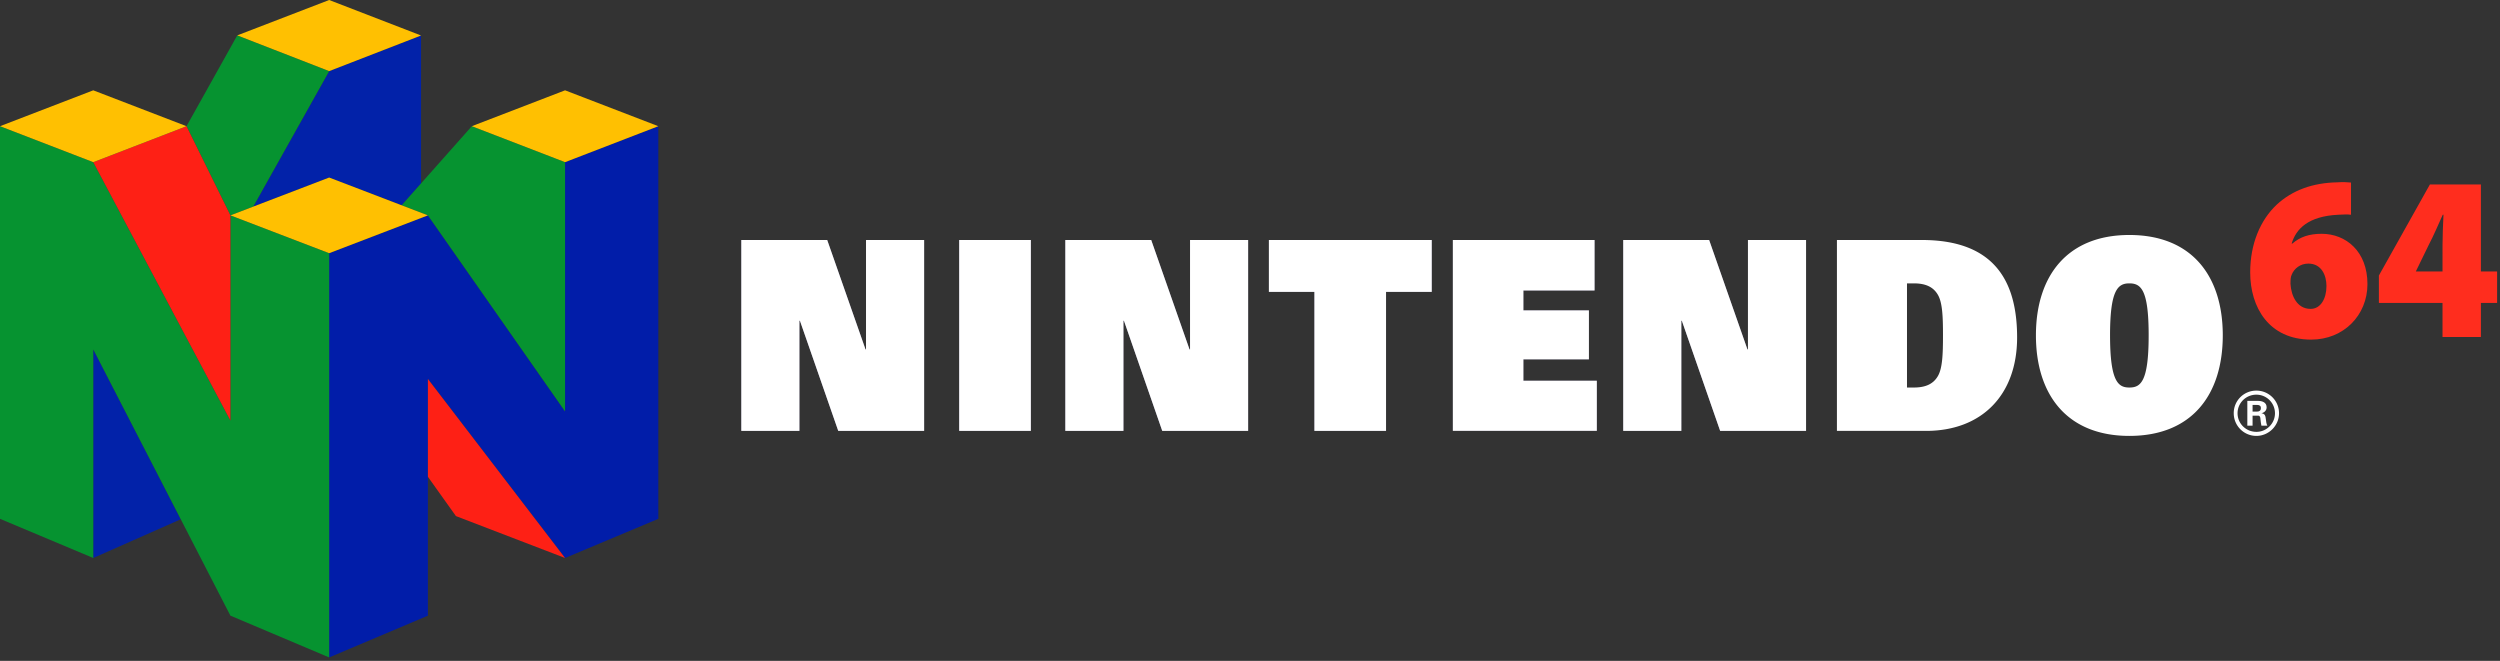
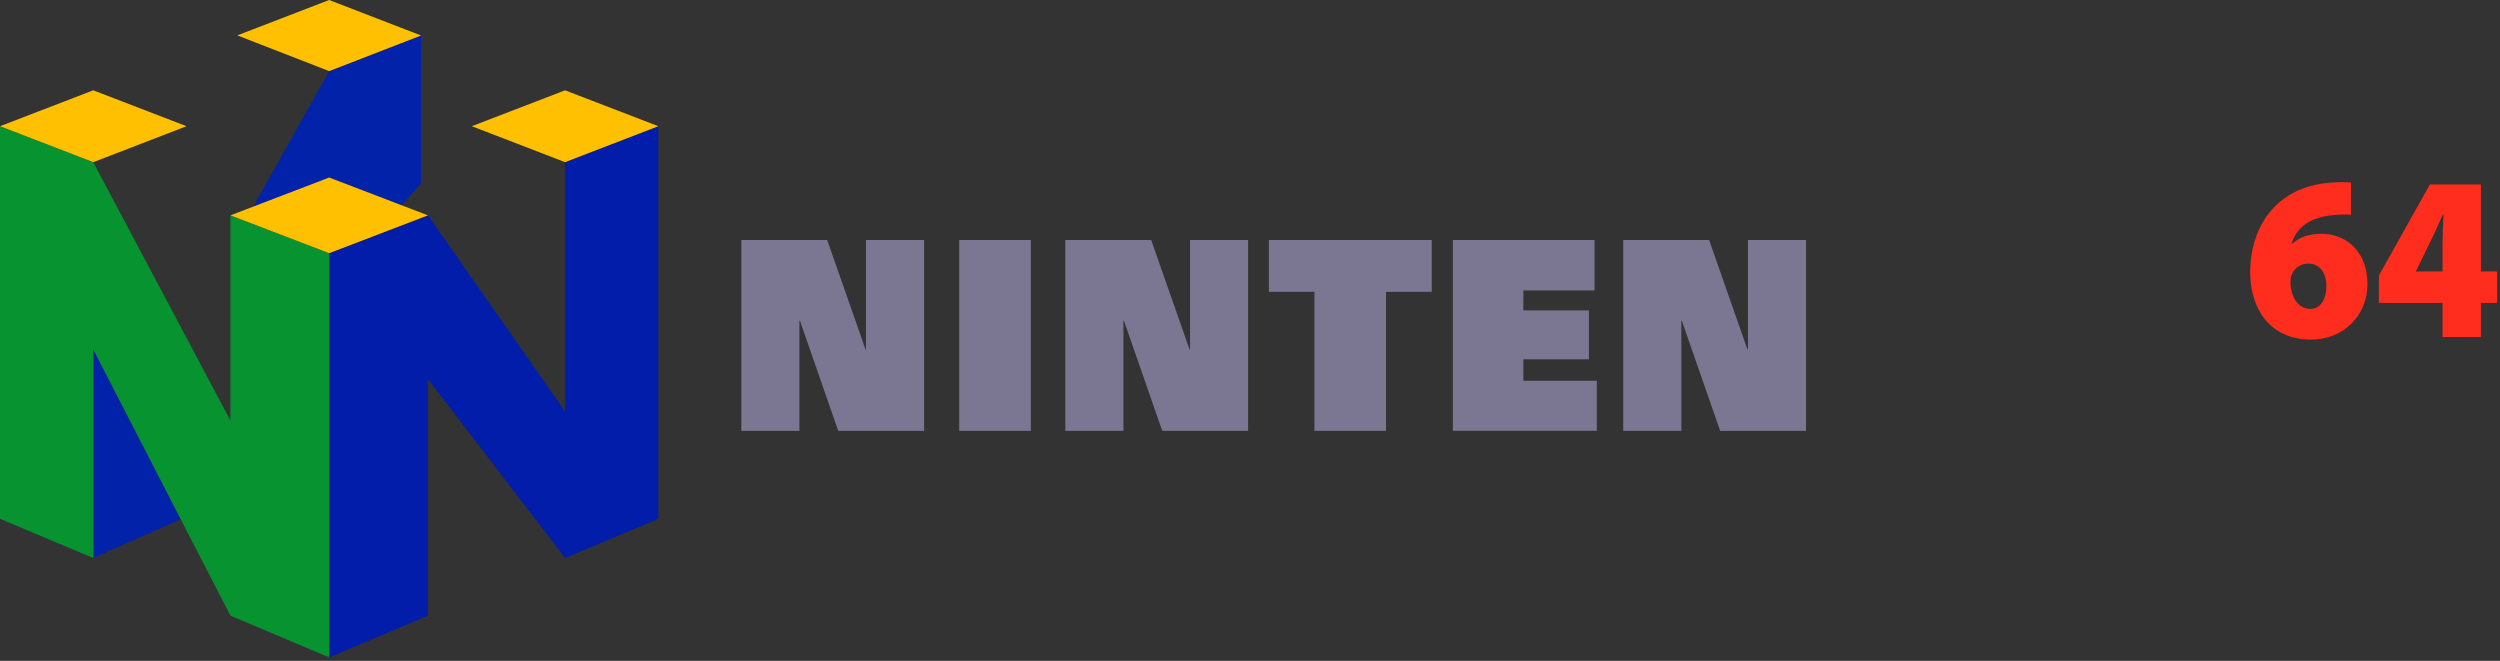
<svg xmlns="http://www.w3.org/2000/svg" width="488" height="129">
  <rect width="100%" height="100%" fill="#333333" stroke="none" />
  <g fill-rule="nonzero" fill="none">
    <path d="M163.625 84.105h16.764V46.853h-11.343v21.361h-.096l-7.48-21.36h-16.763v37.25h11.336V62.603h.102l7.48 21.503zm63.245 0h16.765V46.853h-11.337v21.361h-.102l-7.479-21.36h-16.763v37.25h11.34V62.603h.1l7.476 21.503zm108.904 0h16.767V46.853h-11.34v21.361h-.101l-7.478-21.36h-16.765v37.25h11.338V62.603h.1l7.48 21.503zM187.238 46.853h13.982v37.252h-13.982V46.853zm69.338 10.12h-8.886v-10.12h31.78v10.12h-8.916v27.132h-13.978V56.973zm27.023-10.13h27.654v9.853h-13.891v3.896h12.79v9.55h-12.79v4.18h14.333v9.772H283.6v-37.25z" fill="#7B7692" />
    <path fill="#0222A9" d="M64.252 13.882 49.43 40.335l14.822-5.68 14.147 5.417 3.79-4.252V6.927z" />
    <path fill="#011DA9" d="M110.3 108.92 83.527 73.983v46.194l-19.276 8.154V49.423l19.276-7.383L110.3 80.304V31.655l18.205-7.02v76.64z" />
    <path fill="#0222A9" d="m18.204 108.92 17.08-7.561-17.08-33.16z" />
-     <path d="m36.41 24.635 8.567 17.403 4.453-1.703 14.822-26.453-17.938-6.975-9.905 17.728zM78.4 40.072l13.7-15.437 18.2 7.02v48.65L83.527 42.04 78.4 40.072z" fill="#069330" />
    <path fill="#069330" d="M18.204 31.655 0 24.635v76.64l18.204 7.646V68.199l26.773 51.977 19.275 8.154V49.423l-19.275-7.385v40.059z" />
-     <path d="M44.977 42.038v40.059L18.204 31.655l18.205-7.02 8.568 17.403zm65.322 66.883L83.53 73.982v19.09l5.466 7.668 21.304 8.18z" fill="#FE2015" />
    <path d="m83.528 42.038-19.276 7.385-19.275-7.385 19.275-7.383 19.276 7.383zm8.565-17.403L110.3 17.63l18.205 7.004-18.205 7.02-18.206-7.02zM0 24.635l18.204-7.004 18.205 7.004-18.205 7.02L0 24.635zM82.188 6.927 64.252 0 46.314 6.907l17.938 6.975 17.936-6.955z" fill="#FFC001" />
-     <path d="M358.568 46.847h16.563c14.142 0 18.609 8.002 18.609 19.027 0 11.259-6.932 18.237-17.772 18.237h-17.4V46.847zm13.678 28.797h1.349c2.28 0 3.769-.698 4.652-2.187.93-1.535 1.024-4.372 1.024-8.001 0-3.582-.093-6.42-1.024-7.956-.883-1.488-2.372-2.186-4.652-2.186h-1.35v20.33zM415.65 45.87c12.189 0 18.236 8.002 18.236 19.586 0 11.63-6.047 19.632-18.236 19.632-12.142 0-18.237-8.002-18.237-19.632 0-11.584 6.095-19.586 18.237-19.586zm0 29.774c2.186 0 3.768-1.07 3.768-10.188 0-8.886-1.488-10.142-3.768-10.142-2.233 0-3.768 1.256-3.768 10.142 0 9.118 1.628 10.188 3.768 10.188zm24.796.605a4.388 4.388 0 0 0-4.42 4.42c0 2.419 1.954 4.419 4.42 4.419 2.42 0 4.42-2 4.42-4.42 0-2.465-2-4.42-4.42-4.42zm0 8.048c-2.046 0-3.675-1.628-3.675-3.629 0-2 1.629-3.628 3.675-3.628 2 0 3.629 1.628 3.629 3.628s-1.628 3.63-3.629 3.63z" fill="#FFF" />
-     <path d="M439.703 83.088h-1.024v-4.839h2.047c.838 0 1.721.28 1.721 1.256 0 .605-.418 1.024-1.023 1.163.79.093.79.605.883 1.256.047.326.094.884.28 1.164h-1.163c-.093-.42-.14-.884-.186-1.303 0-.28-.093-.651-.419-.651h-1.116v1.954zm0-2.745h.884c.465 0 .744-.233.744-.698 0-.418-.28-.605-.744-.605h-.884v1.303zm-276.078 3.762h16.764V46.853h-11.343v21.361h-.096l-7.48-21.36h-16.763v37.25h11.336V62.603h.102l7.48 21.503zm63.245 0h16.765V46.853h-11.337v21.361h-.102l-7.479-21.36h-16.763v37.25h11.34V62.603h.1l7.476 21.503zm108.904 0h16.767V46.853h-11.34v21.361h-.101l-7.478-21.36h-16.765v37.25h11.338V62.603h.1l7.48 21.503zM187.238 46.853h13.982v37.252h-13.982V46.853zm69.338 10.12h-8.886v-10.12h31.78v10.12h-8.916v27.132h-13.978V56.973zm27.023-10.13h27.654v9.853h-13.891v3.896h12.79v9.55h-12.79v4.18h14.333v9.772H283.6v-37.25z" fill="#FFF" />
    <path d="M458.916 41.916c-.744-.093-1.488-.047-2.465 0-5.909.279-8.281 2.79-9.12 5.629h.14c1.49-1.303 3.304-1.908 5.723-1.908 4.699 0 8.932 3.396 8.932 9.816 0 6.095-4.652 10.84-10.98 10.84-8.28 0-11.909-6.327-11.909-13.119 0-5.536 1.954-10.188 5.164-13.212 3.07-2.838 7.025-4.28 11.863-4.372 1.256-.094 2.047 0 2.652.046v6.28zm-7.862 18.376c1.908 0 3.071-1.954 3.071-4.466 0-2.094-.977-4.373-3.536-4.373-1.581 0-2.791.977-3.257 2.186-.185.372-.232.884-.232 1.768.14 2.373 1.303 4.885 3.908 4.885h.046zm25.727 5.49v-6.653H464.36v-5.35l9.955-17.772h9.956v16.98h3.163v6.142h-3.163v6.652h-7.49zm0-12.794V47.87c0-1.907.093-3.86.186-5.954h-.14c-.93 2.047-1.721 3.954-2.791 6l-2.42 4.979-.046.093h5.211z" fill="#FF2D1E" />
  </g>
</svg>